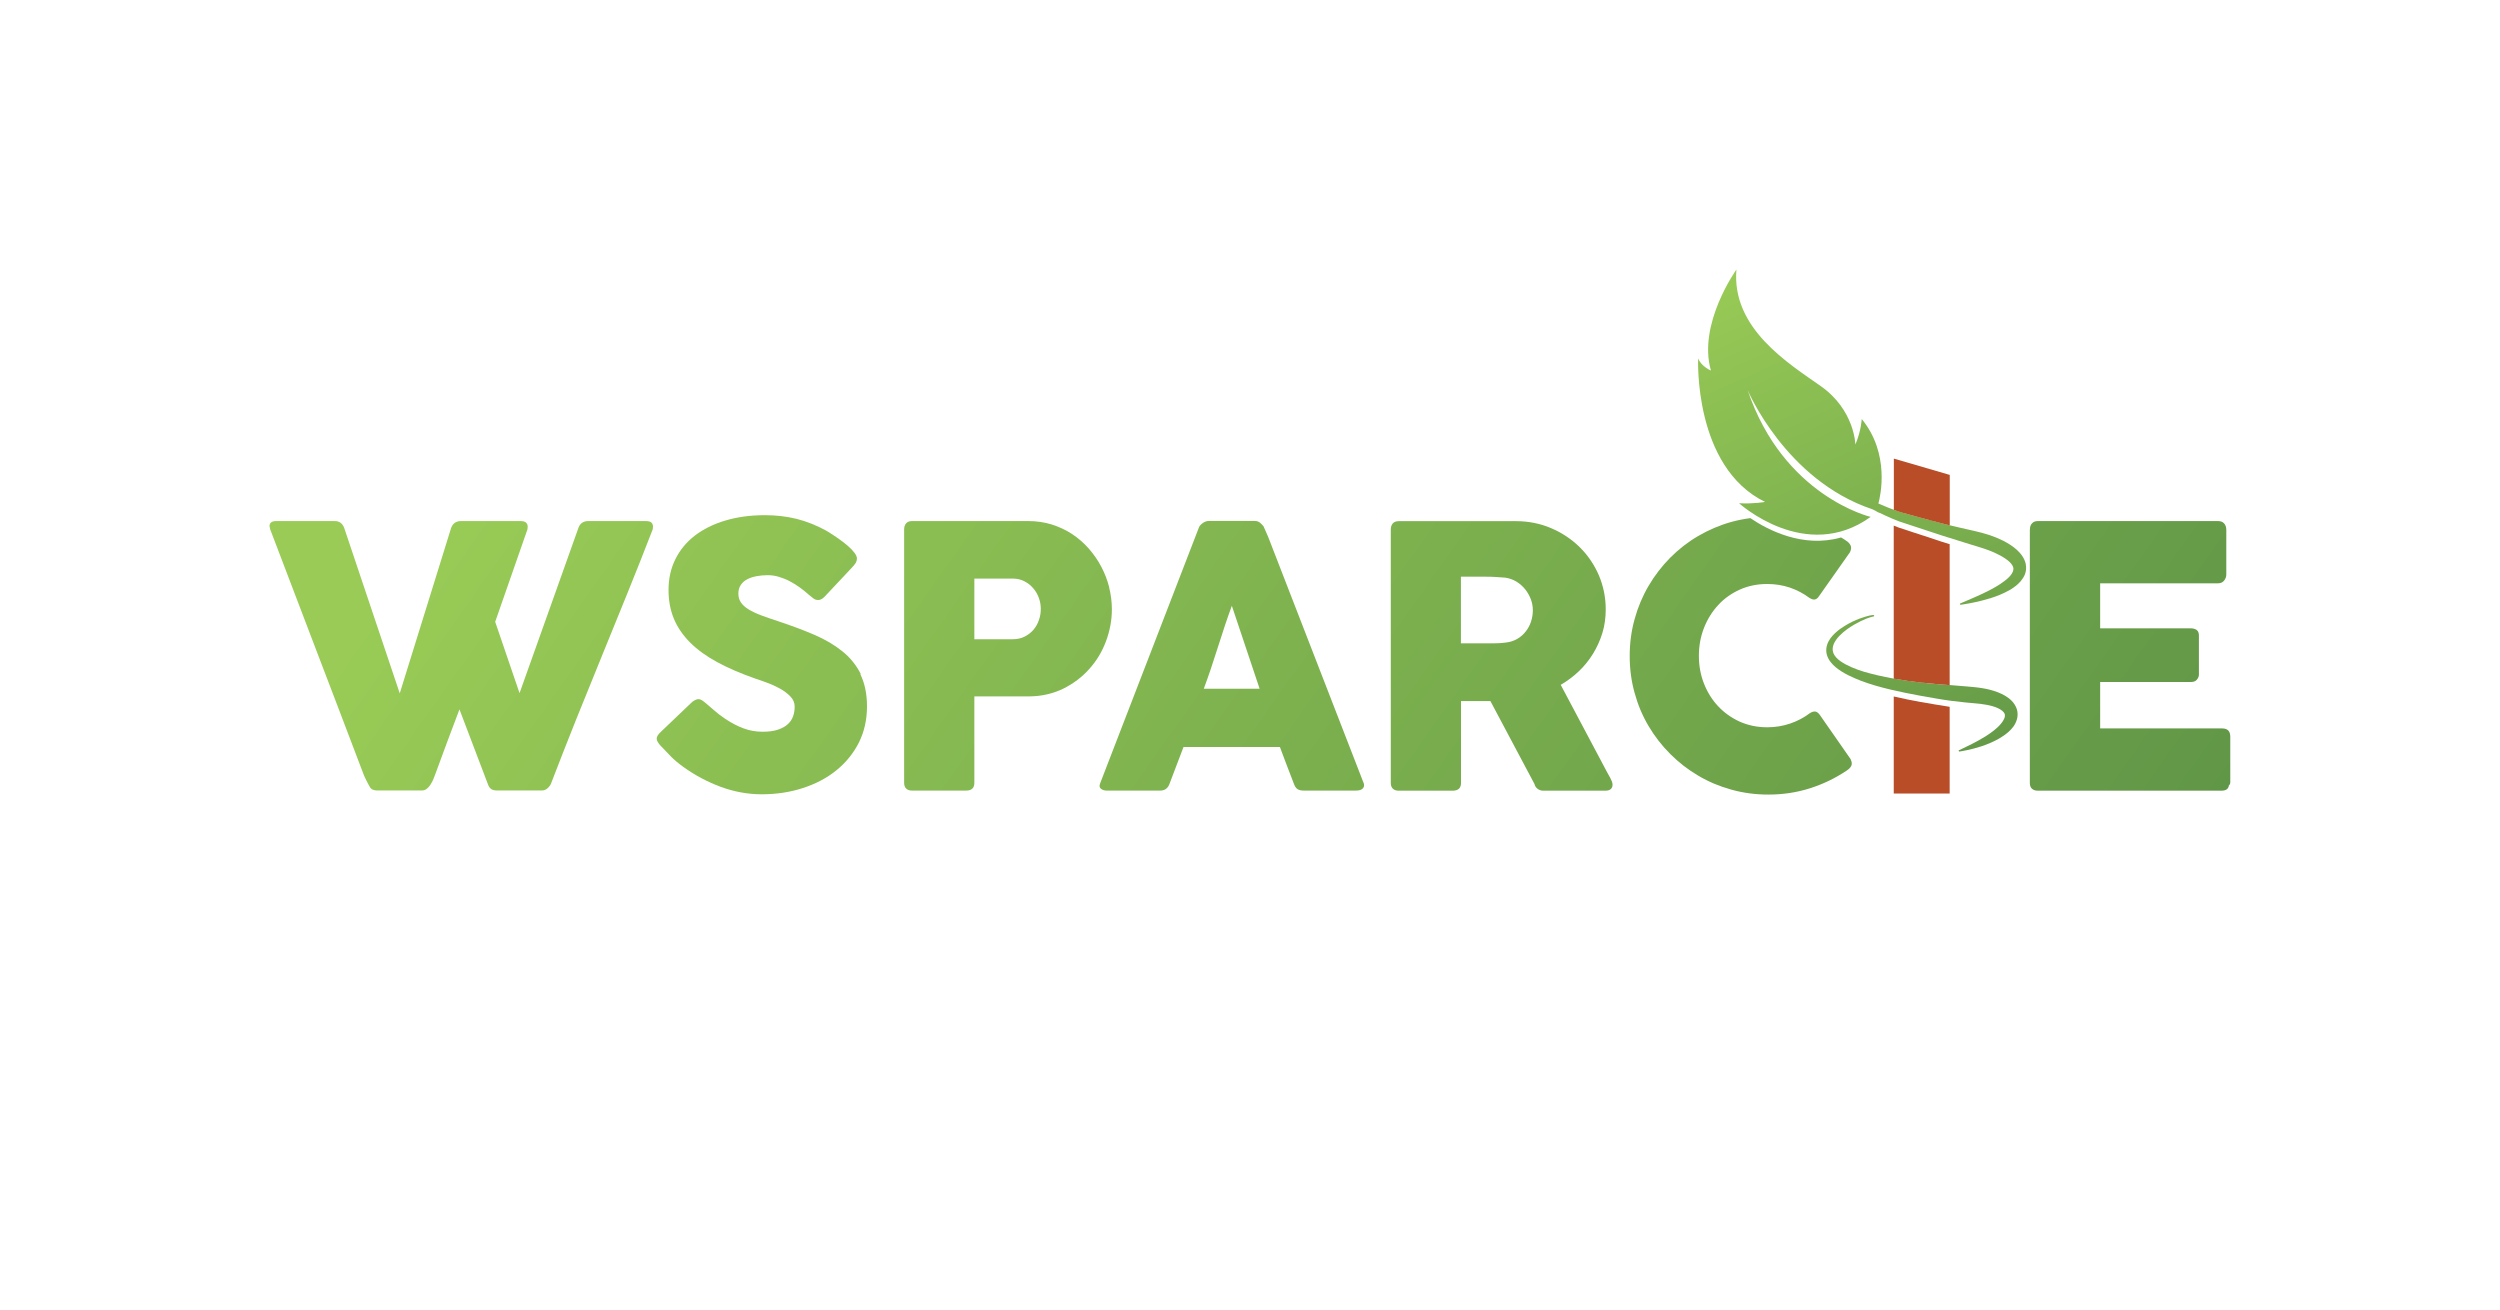
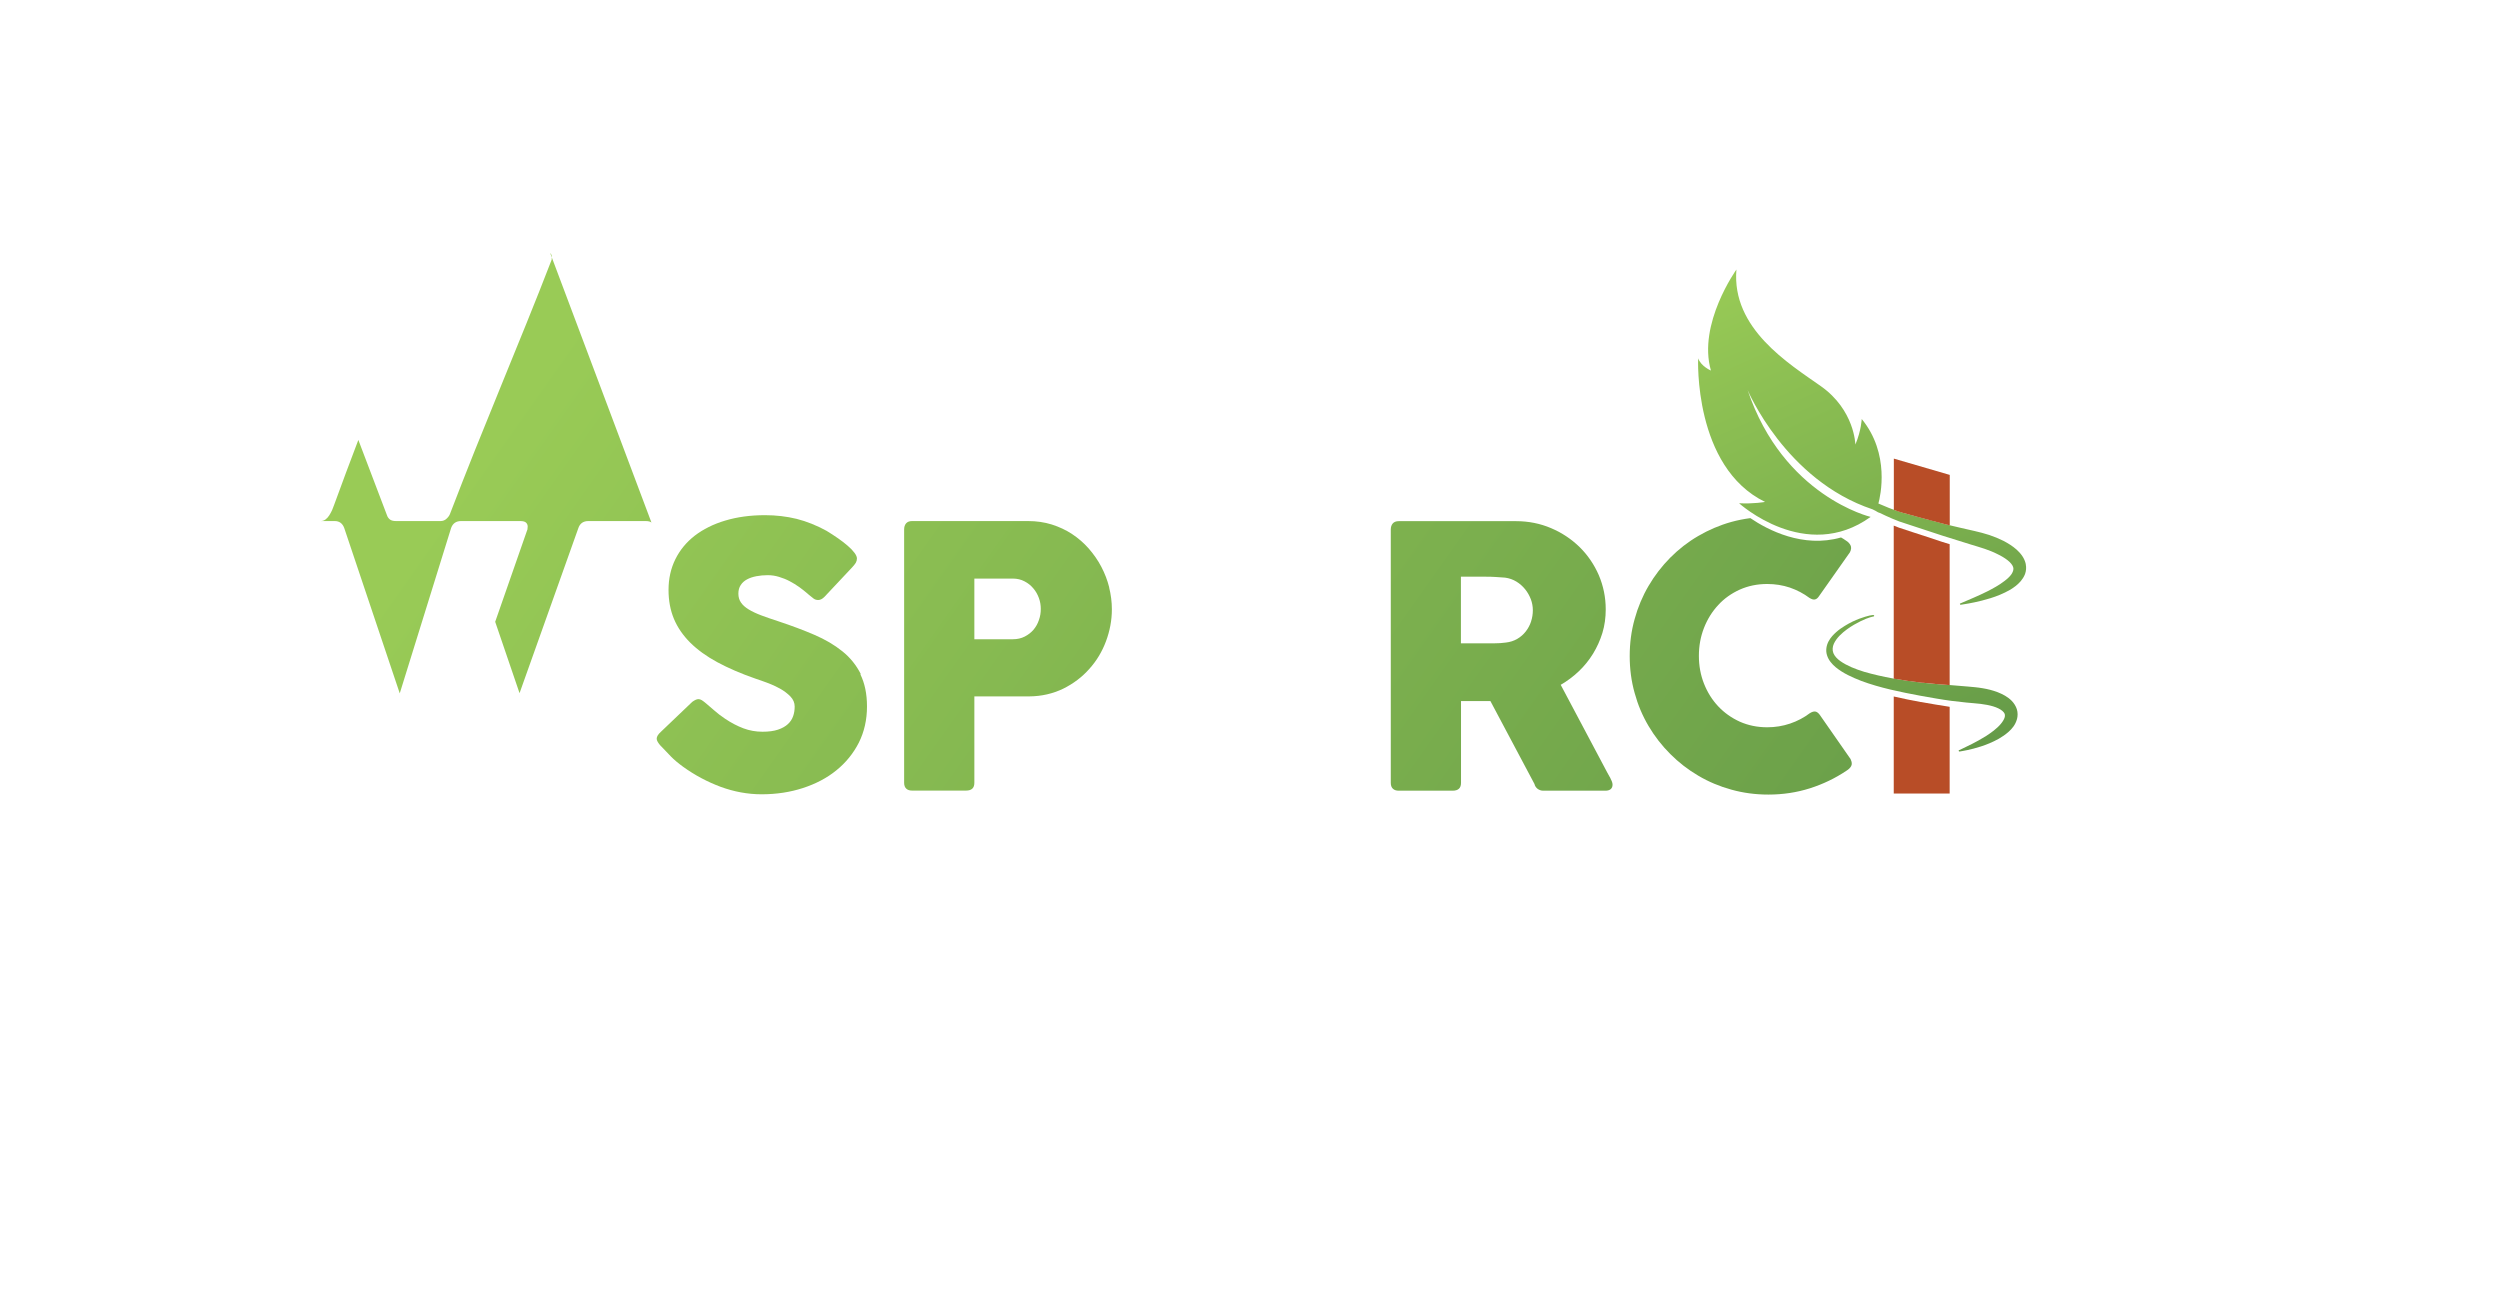
<svg xmlns="http://www.w3.org/2000/svg" xmlns:xlink="http://www.w3.org/1999/xlink" id="Warstwa_1" viewBox="0 0 263.79 138.2">
  <defs>
    <style>      .st0 {        fill: url(#linear-gradient2);      }      .st1 {        fill: #b84d27;      }      .st2 {        fill: url(#linear-gradient1);      }      .st3 {        fill: url(#linear-gradient8);      }      .st4 {        fill: url(#linear-gradient7);      }      .st5 {        fill: url(#linear-gradient4);      }      .st6 {        fill: url(#linear-gradient5);      }      .st7 {        fill: url(#linear-gradient3);      }      .st8 {        fill: url(#linear-gradient6);      }      .st9 {        fill: url(#linear-gradient);      }    </style>
    <linearGradient id="linear-gradient" x1="197.61" y1="170.76" x2="41.64" y2="60.48" gradientUnits="userSpaceOnUse">
      <stop offset="0" stop-color="#599045" />
      <stop offset=".3" stop-color="#6da24a" />
      <stop offset="1" stop-color="#99cb56" />
    </linearGradient>
    <linearGradient id="linear-gradient1" x1="206.54" y1="158.13" x2="50.57" y2="47.84" xlink:href="#linear-gradient" />
    <linearGradient id="linear-gradient2" x1="214.13" y1="147.4" x2="58.16" y2="37.11" xlink:href="#linear-gradient" />
    <linearGradient id="linear-gradient3" x1="221.13" y1="137.48" x2="65.17" y2="27.2" xlink:href="#linear-gradient" />
    <linearGradient id="linear-gradient4" x1="231.33" y1="123.07" x2="75.36" y2="12.79" xlink:href="#linear-gradient" />
    <linearGradient id="linear-gradient5" x1="241.82" y1="108.23" x2="85.85" y2="-2.05" xlink:href="#linear-gradient" />
    <linearGradient id="linear-gradient6" x1="254.46" y1="90.36" x2="98.49" y2="-19.93" xlink:href="#linear-gradient" />
    <linearGradient id="linear-gradient7" x1="213.89" y1="90.48" x2="185.34" y2="26.48" xlink:href="#linear-gradient" />
    <linearGradient id="linear-gradient8" x1="211.54" y1="91.53" x2="182.99" y2="27.53" xlink:href="#linear-gradient" />
  </defs>
  <path class="st1" d="M202.68,74.07c1.02.18,2.03.36,3.04.51v9.15h-5.9v-10.24c.94.22,1.9.41,2.86.59Z" />
  <g>
-     <path class="st9" d="M68.74,55.14c-.12-.11-.33-.16-.62-.16h-6.04c-.52,0-.88.24-1.05.73l-6.21,17.43-2.57-7.53,3.41-9.77v-.06s.02-.11.02-.21c0-.18-.06-.32-.18-.43-.12-.11-.33-.16-.62-.16h-6.23c-.52,0-.87.24-1.05.73l-5.42,17.45-5.86-17.45c-.18-.48-.51-.73-1-.73h-6.17c-.47,0-.71.18-.71.53,0,.05,0,.1.03.15.02.05.03.11.03.17,1.65,4.34,3.29,8.64,4.92,12.91,1.63,4.27,3.28,8.57,4.92,12.91.09.23.19.46.31.69.11.23.24.45.36.67.13.27.4.4.81.4h4.69c.19,0,.36-.06.51-.17.15-.11.28-.26.39-.43.11-.17.21-.36.3-.55.08-.2.16-.39.22-.57.42-1.16.84-2.3,1.26-3.42.42-1.12.85-2.26,1.29-3.42l3.03,7.97c.06.18.17.32.31.43.15.11.36.16.64.16h4.69c.25,0,.47-.08.65-.26.18-.17.29-.33.34-.47.86-2.23,1.73-4.47,2.63-6.71.9-2.24,1.81-4.48,2.72-6.71.91-2.23,1.82-4.47,2.73-6.71.91-2.23,1.79-4.48,2.66-6.72v-.06s.02-.11.02-.21c0-.18-.06-.32-.18-.43Z" />
+     <path class="st9" d="M68.74,55.14c-.12-.11-.33-.16-.62-.16h-6.04c-.52,0-.88.24-1.05.73l-6.21,17.43-2.57-7.53,3.41-9.77v-.06s.02-.11.02-.21c0-.18-.06-.32-.18-.43-.12-.11-.33-.16-.62-.16h-6.23c-.52,0-.87.24-1.05.73l-5.42,17.45-5.86-17.45c-.18-.48-.51-.73-1-.73h-6.17h4.69c.19,0,.36-.06.51-.17.15-.11.28-.26.39-.43.11-.17.21-.36.3-.55.08-.2.16-.39.22-.57.42-1.16.84-2.3,1.26-3.42.42-1.12.85-2.26,1.29-3.42l3.03,7.97c.06.18.17.32.31.43.15.11.36.16.64.16h4.69c.25,0,.47-.08.65-.26.18-.17.29-.33.34-.47.86-2.23,1.73-4.47,2.63-6.71.9-2.24,1.81-4.48,2.72-6.71.91-2.23,1.82-4.47,2.73-6.71.91-2.23,1.79-4.48,2.66-6.72v-.06s.02-.11.02-.21c0-.18-.06-.32-.18-.43Z" />
    <path class="st2" d="M90.83,71.13c-.47-.93-1.11-1.74-1.95-2.41-.83-.67-1.82-1.25-2.96-1.74-1.14-.49-2.39-.96-3.75-1.41-.7-.23-1.32-.44-1.85-.64-.53-.2-.97-.41-1.33-.63-.36-.22-.63-.46-.81-.73-.18-.26-.27-.57-.27-.93s.08-.66.25-.91c.16-.25.39-.45.67-.6.28-.15.61-.26.98-.33.37-.07.77-.11,1.19-.11s.81.06,1.2.18c.4.12.78.27,1.13.46.36.19.69.39,1.01.62.31.23.6.45.85.67l.17.15c.18.15.34.28.49.39s.31.15.49.15c.21,0,.43-.11.65-.33l2.93-3.12c.17-.18.29-.34.38-.48.08-.14.12-.29.12-.45s-.08-.36-.26-.6c-.17-.23-.4-.47-.7-.73-.29-.25-.63-.52-1.02-.79-.39-.27-.8-.54-1.23-.8-1.04-.57-2.09-.99-3.15-1.26-1.07-.26-2.18-.39-3.34-.39-1.54,0-2.94.19-4.2.57-1.25.37-2.32.91-3.21,1.59-.89.69-1.57,1.52-2.05,2.49-.48.97-.72,2.05-.72,3.24,0,1.12.19,2.14.57,3.05.38.91.96,1.75,1.72,2.51.77.76,1.72,1.45,2.87,2.07,1.15.62,2.49,1.2,4.02,1.73.35.11.75.26,1.22.43.47.17.93.38,1.36.62.43.24.8.52,1.1.83.3.31.45.67.45,1.06,0,.36-.05.7-.16,1.01-.11.32-.29.6-.55.84-.26.24-.6.44-1.05.59-.44.15-.99.22-1.64.22-.7,0-1.37-.12-2.01-.36-.64-.24-1.29-.58-1.93-1.01-.44-.29-.82-.59-1.16-.89-.34-.3-.62-.54-.84-.72-.18-.15-.33-.27-.46-.35-.13-.08-.25-.11-.36-.11-.17,0-.39.1-.65.29l-3.31,3.16c-.3.27-.44.51-.44.73,0,.19.15.45.44.77,0,.01.02.02.04.03.01,0,.03.03.04.05.01.01.03.02.04.03,0,0,.02.02.04.05l.06.06c.2.22.48.51.83.87.35.36.78.72,1.29,1.09,1.23.89,2.55,1.59,3.96,2.12,1.42.52,2.86.79,4.33.79,1.56,0,3.01-.22,4.36-.66,1.35-.44,2.54-1.06,3.53-1.87,1-.81,1.79-1.78,2.37-2.92.57-1.14.86-2.42.86-3.82,0-1.33-.24-2.46-.7-3.39Z" />
    <path class="st0" d="M117.04,61.98c-.19-.76-.47-1.48-.83-2.17-.36-.69-.81-1.33-1.33-1.93-.52-.59-1.11-1.1-1.76-1.53-.65-.43-1.37-.76-2.15-1.01-.78-.24-1.61-.36-2.49-.36h-12.24c-.28,0-.49.08-.63.24-.14.16-.21.38-.21.64v26.74c0,.28.08.48.23.62.15.14.36.2.61.2h5.69c.59,0,.88-.27.88-.82v-9.12h5.8c1.3-.01,2.49-.29,3.57-.81,1.07-.53,1.99-1.22,2.75-2.08.77-.85,1.36-1.83,1.77-2.93.41-1.1.62-2.22.62-3.37,0-.78-.1-1.55-.29-2.31ZM109.62,65.43c-.13.39-.32.72-.57,1.02-.25.29-.56.53-.93.72-.37.19-.79.28-1.25.28h-4.06v-6.4h4.06c.46,0,.87.1,1.23.29.37.19.67.43.93.74.26.3.45.64.59,1.02.14.38.2.76.2,1.15,0,.41-.06.8-.2,1.18Z" />
-     <path class="st7" d="M143.86,82.56l-10.06-25.94-.48-1.09c-.08-.1-.19-.22-.35-.36-.15-.13-.34-.2-.55-.2h-4.9c-.1,0-.21.02-.33.07-.11.04-.22.1-.32.18-.1.08-.19.16-.26.25-.07.09-.11.17-.13.25l-10.4,26.94c-.1.25-.07.45.09.57.16.12.36.19.6.19h5.65c.48,0,.81-.24.98-.71.24-.65.49-1.3.74-1.95.25-.65.5-1.29.74-1.94h10.17c.24.65.49,1.3.73,1.94.24.65.49,1.29.75,1.95.09.25.21.44.37.55.16.11.39.16.68.16h5.5c.34,0,.59-.08.73-.24.14-.16.16-.37.06-.62ZM127.02,72.67c.24-.65.49-1.35.74-2.09.25-.75.49-1.51.74-2.27.24-.77.49-1.53.74-2.28.25-.75.5-1.46.74-2.11l2.93,8.75h-5.88Z" />
    <path class="st5" d="M169.95,82.16c-.14-.24-.26-.45-.35-.63l-4.92-9.27c.69-.4,1.32-.87,1.91-1.43.58-.55,1.08-1.17,1.5-1.85.42-.69.75-1.42.99-2.2.24-.79.35-1.61.35-2.48,0-1.28-.25-2.48-.73-3.61-.49-1.13-1.17-2.12-2.02-2.96-.86-.84-1.86-1.51-3.01-2-1.15-.49-2.38-.74-3.7-.74h-12.38c-.28,0-.49.08-.63.24-.14.16-.21.38-.21.64v26.74c0,.28.08.48.23.62.15.14.36.2.61.2h5.69c.58,0,.88-.27.88-.82v-8.64h3.1l4.65,8.75c.05.22.17.39.34.52.17.12.37.19.58.19h6.57c.23,0,.41-.05.55-.16.13-.11.2-.27.2-.47,0-.18-.07-.39-.21-.63ZM161.56,65.56c-.13.39-.31.74-.56,1.06-.24.31-.54.58-.9.79-.36.21-.76.34-1.21.39-.22.02-.41.04-.59.06-.18.01-.39.02-.62.02h-3.53v-7.03h2.64c.37,0,.71.01,1.02.03.31.02.65.04,1.01.07.43.06.83.2,1.19.42.36.22.66.49.92.81.26.32.45.67.6,1.05.14.38.21.77.21,1.15,0,.41-.06.81-.19,1.2Z" />
    <path class="st6" d="M195.29,80.13l-3.28-4.71c-.15-.2-.31-.32-.46-.34-.15-.03-.35.03-.58.17-.62.47-1.32.84-2.09,1.1-.77.26-1.57.39-2.41.39-1.05,0-2.01-.2-2.89-.59-.88-.4-1.64-.94-2.28-1.62-.64-.68-1.14-1.48-1.5-2.39-.36-.91-.54-1.89-.54-2.94s.18-2.03.54-2.95c.36-.92.86-1.72,1.5-2.41.63-.69,1.4-1.23,2.28-1.63.88-.39,1.84-.59,2.89-.59.84,0,1.64.13,2.39.38.75.26,1.44.62,2.07,1.09.23.14.42.2.58.16.16-.03.31-.16.45-.38l3.24-4.6c.14-.28.16-.53.06-.73-.1-.2-.26-.37-.48-.5-.17-.12-.34-.23-.52-.33-4.02,1.15-7.73-.79-9.57-2.04-.68.09-1.35.22-2,.4-1.25.35-2.41.85-3.49,1.48-1.09.63-2.07,1.4-2.96,2.29-.89.9-1.65,1.89-2.29,2.98-.64,1.09-1.13,2.26-1.47,3.5-.35,1.25-.52,2.54-.52,3.9s.17,2.66.52,3.9c.34,1.25.83,2.41,1.47,3.49.64,1.08,1.4,2.06,2.29,2.95.89.89,1.87,1.65,2.96,2.29,1.08.64,2.25,1.13,3.49,1.47,1.25.35,2.54.52,3.9.52,1.54,0,2.99-.22,4.38-.66,1.38-.44,2.68-1.06,3.88-1.87.21-.13.38-.29.48-.48.1-.19.08-.43-.06-.71Z" />
  </g>
-   <path class="st8" d="M214.19,55.86c0-.27.07-.48.22-.64.15-.16.35-.24.62-.24h19c.28,0,.5.08.65.25.15.17.23.39.23.67v4.74c0,.22-.08.42-.23.62-.15.2-.38.29-.67.29h-12.41v4.75h9.58c.24,0,.44.06.6.17.16.12.24.31.24.58v4.14c0,.18-.07.35-.21.52-.14.17-.34.25-.61.25h-9.6v4.9h12.87c.58,0,.86.29.86.88v4.81c0,.13-.05.24-.15.34-.05.36-.31.54-.79.54h-19.37c-.26,0-.46-.07-.61-.2-.15-.13-.23-.34-.23-.62v-26.74Z" />
  <path class="st4" d="M213.76,59.55c-.07-.34-.21-.64-.39-.9-.18-.26-.38-.47-.59-.66-.43-.38-.89-.66-1.38-.92-.48-.24-.99-.45-1.5-.62-.26-.08-.52-.16-.78-.23-.27-.07-.51-.13-.77-.19-1.02-.24-2.07-.46-3.1-.72-1.03-.27-2.05-.55-3.06-.82-.5-.14-1-.27-1.5-.41-.46-.14-.94-.31-1.39-.49-.37-.15-.74-.3-1.1-.46.21-.78,1.25-5.25-1.76-8.92,0,0-.04,1.2-.67,2.7,0,0-.07-3.65-3.65-6.17-3.36-2.37-9.43-6.07-8.9-12.3,0,0-4.11,5.74-2.69,10.66,0,0-1.04-.44-1.35-1.29,0,0-.51,11.46,7.06,15.15,0,0-1.15.22-2.74.14,0,0,7.03,6.38,13.88,1.44,0,0-9.22-2.18-12.98-13.39,0,0,3.99,9.52,13.18,12.59.1.06.21.11.32.16.13.09.33.2.47.23.19.09.39.19.59.28.46.21.93.42,1.44.61.49.16.99.33,1.49.49,1,.33,2.02.66,3.04,1,1.02.32,2.04.64,3.04.95.51.16.99.29,1.45.45.46.16.9.33,1.31.54.41.19.79.42,1.1.66.31.24.53.52.59.73.03.11.04.21.01.33-.02.12-.09.25-.17.39-.18.27-.46.52-.75.74-.58.45-1.22.79-1.78,1.08-.57.28-1.08.52-1.51.7-.86.37-1.35.58-1.35.58l-.07.03.03.12h.07s.13-.03.38-.06c.25-.04.62-.1,1.08-.2.46-.1,1.02-.23,1.66-.43.64-.2,1.35-.47,2.1-.9.37-.23.76-.5,1.11-.91.17-.21.34-.46.45-.76.11-.31.14-.67.07-1.01Z" />
  <path class="st3" d="M206.75,79.14s.12-.06.36-.17c.23-.11.57-.27.98-.48.42-.21.92-.49,1.46-.82.53-.35,1.13-.76,1.58-1.3.22-.27.4-.57.42-.8.02-.23-.05-.36-.27-.56-.22-.19-.58-.36-.98-.48-.4-.12-.85-.2-1.32-.26-.23-.03-.47-.05-.72-.07-.26-.02-.52-.04-.78-.07-.52-.05-1.06-.11-1.59-.18-1.07-.14-2.14-.34-3.22-.53-2.15-.4-4.31-.84-6.27-1.57-.97-.38-1.92-.8-2.71-1.45-.39-.33-.75-.74-.91-1.26-.17-.52-.05-1.08.17-1.48.22-.41.52-.71.81-.97.29-.26.59-.46.88-.64.58-.36,1.11-.6,1.56-.77.45-.17.82-.27,1.07-.33.25-.05.4-.06.4-.06h0s.08.03.09.08c0,.04-.03.08-.07.08,0,0-.13.02-.37.09-.24.07-.58.21-1,.41-.42.21-.92.48-1.44.86-.51.38-1.08.87-1.38,1.52-.14.32-.17.66-.05.98.12.31.4.61.74.85.69.49,1.58.84,2.52,1.13,1.9.55,4.02.91,6.15,1.15,1.07.12,2.14.19,3.19.27.53.04,1.04.08,1.57.13.26.03.52.05.77.07.26.03.54.06.81.11.54.09,1.07.22,1.59.42.52.21,1.04.46,1.49.92.22.23.42.53.53.87.11.35.1.72.02,1.03-.17.63-.53,1.03-.87,1.34-.7.62-1.41.96-2.04,1.23-.63.27-1.2.43-1.67.56-.47.12-.84.2-1.09.24-.25.04-.39.07-.39.07-.04,0-.09-.02-.1-.07,0-.04.02-.07.05-.09Z" />
  <path class="st1" d="M200.69,54.09c.49.13.99.27,1.5.41,1.01.27,2.03.56,3.06.82.16.04.32.07.48.11v-5.32l-5.9-1.72v5.41c.29.11.58.21.87.29Z" />
  <path class="st1" d="M202.88,72.04c.95.11,1.9.18,2.84.25v-14.87c-.27-.08-.54-.16-.81-.25-1.02-.35-2.04-.67-3.04-1-.5-.17-1-.33-1.49-.49-.19-.07-.38-.14-.56-.22v16.15c1,.18,2.03.32,3.06.44Z" />
</svg>